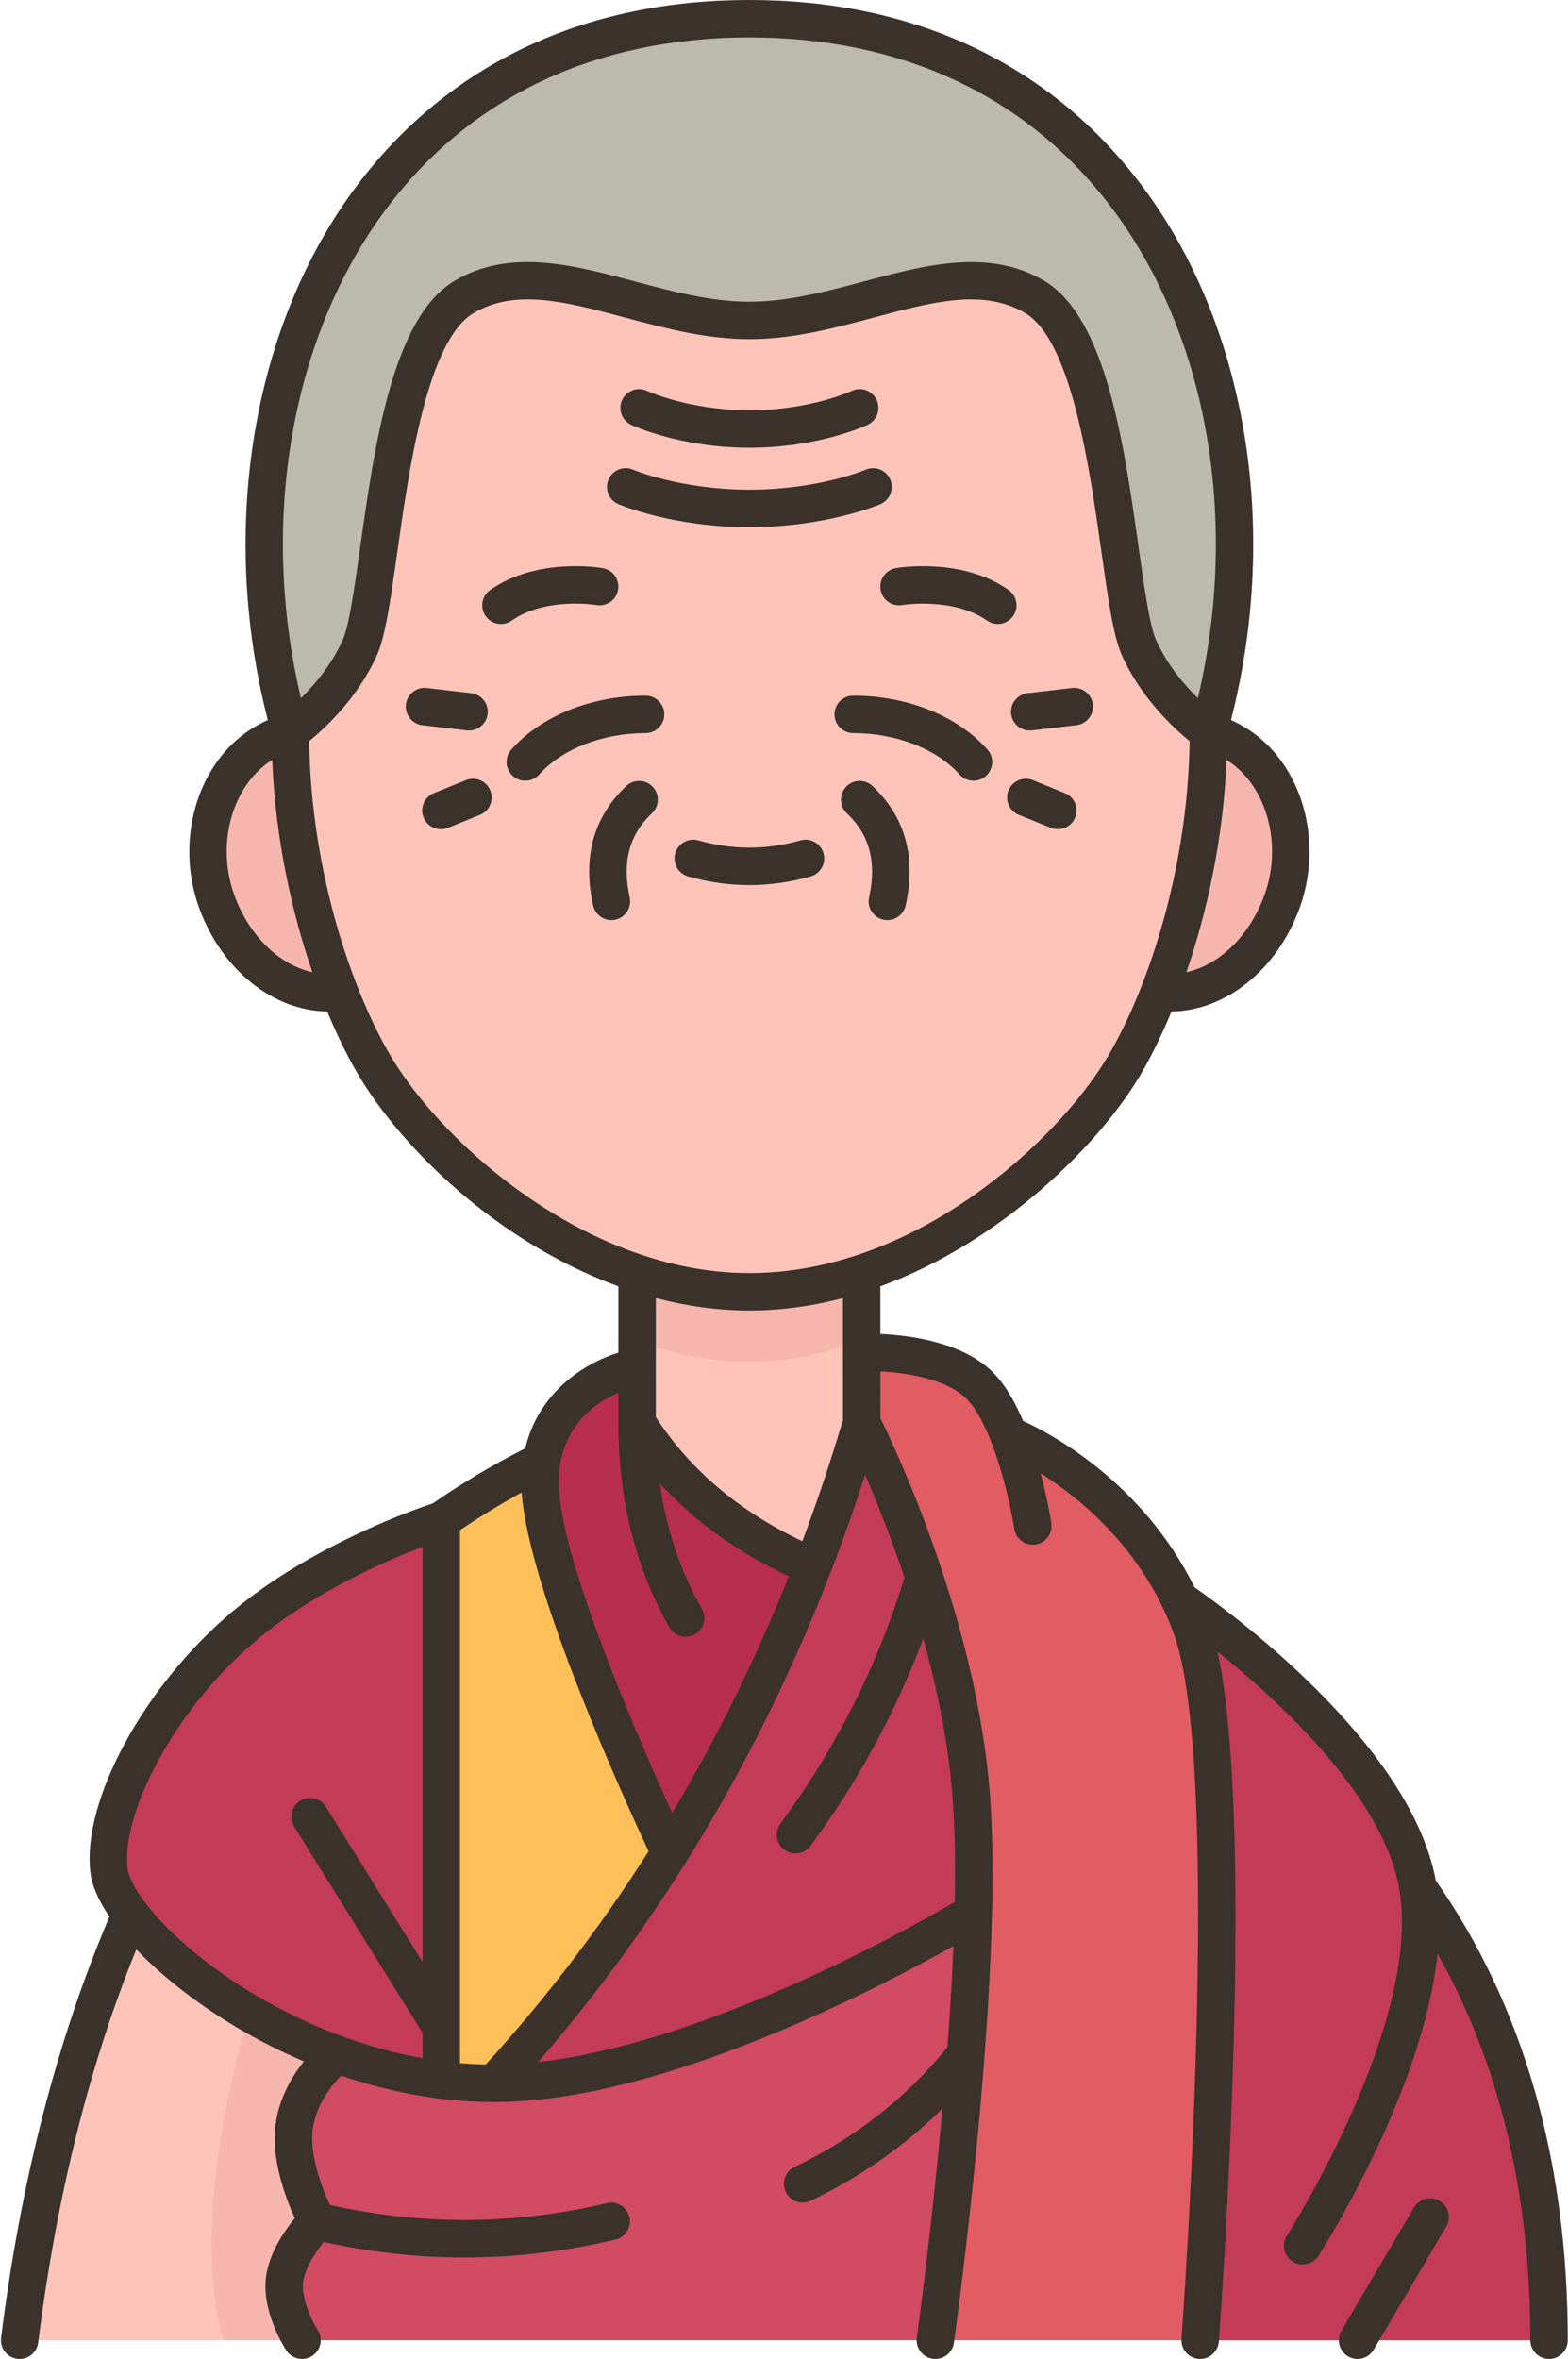
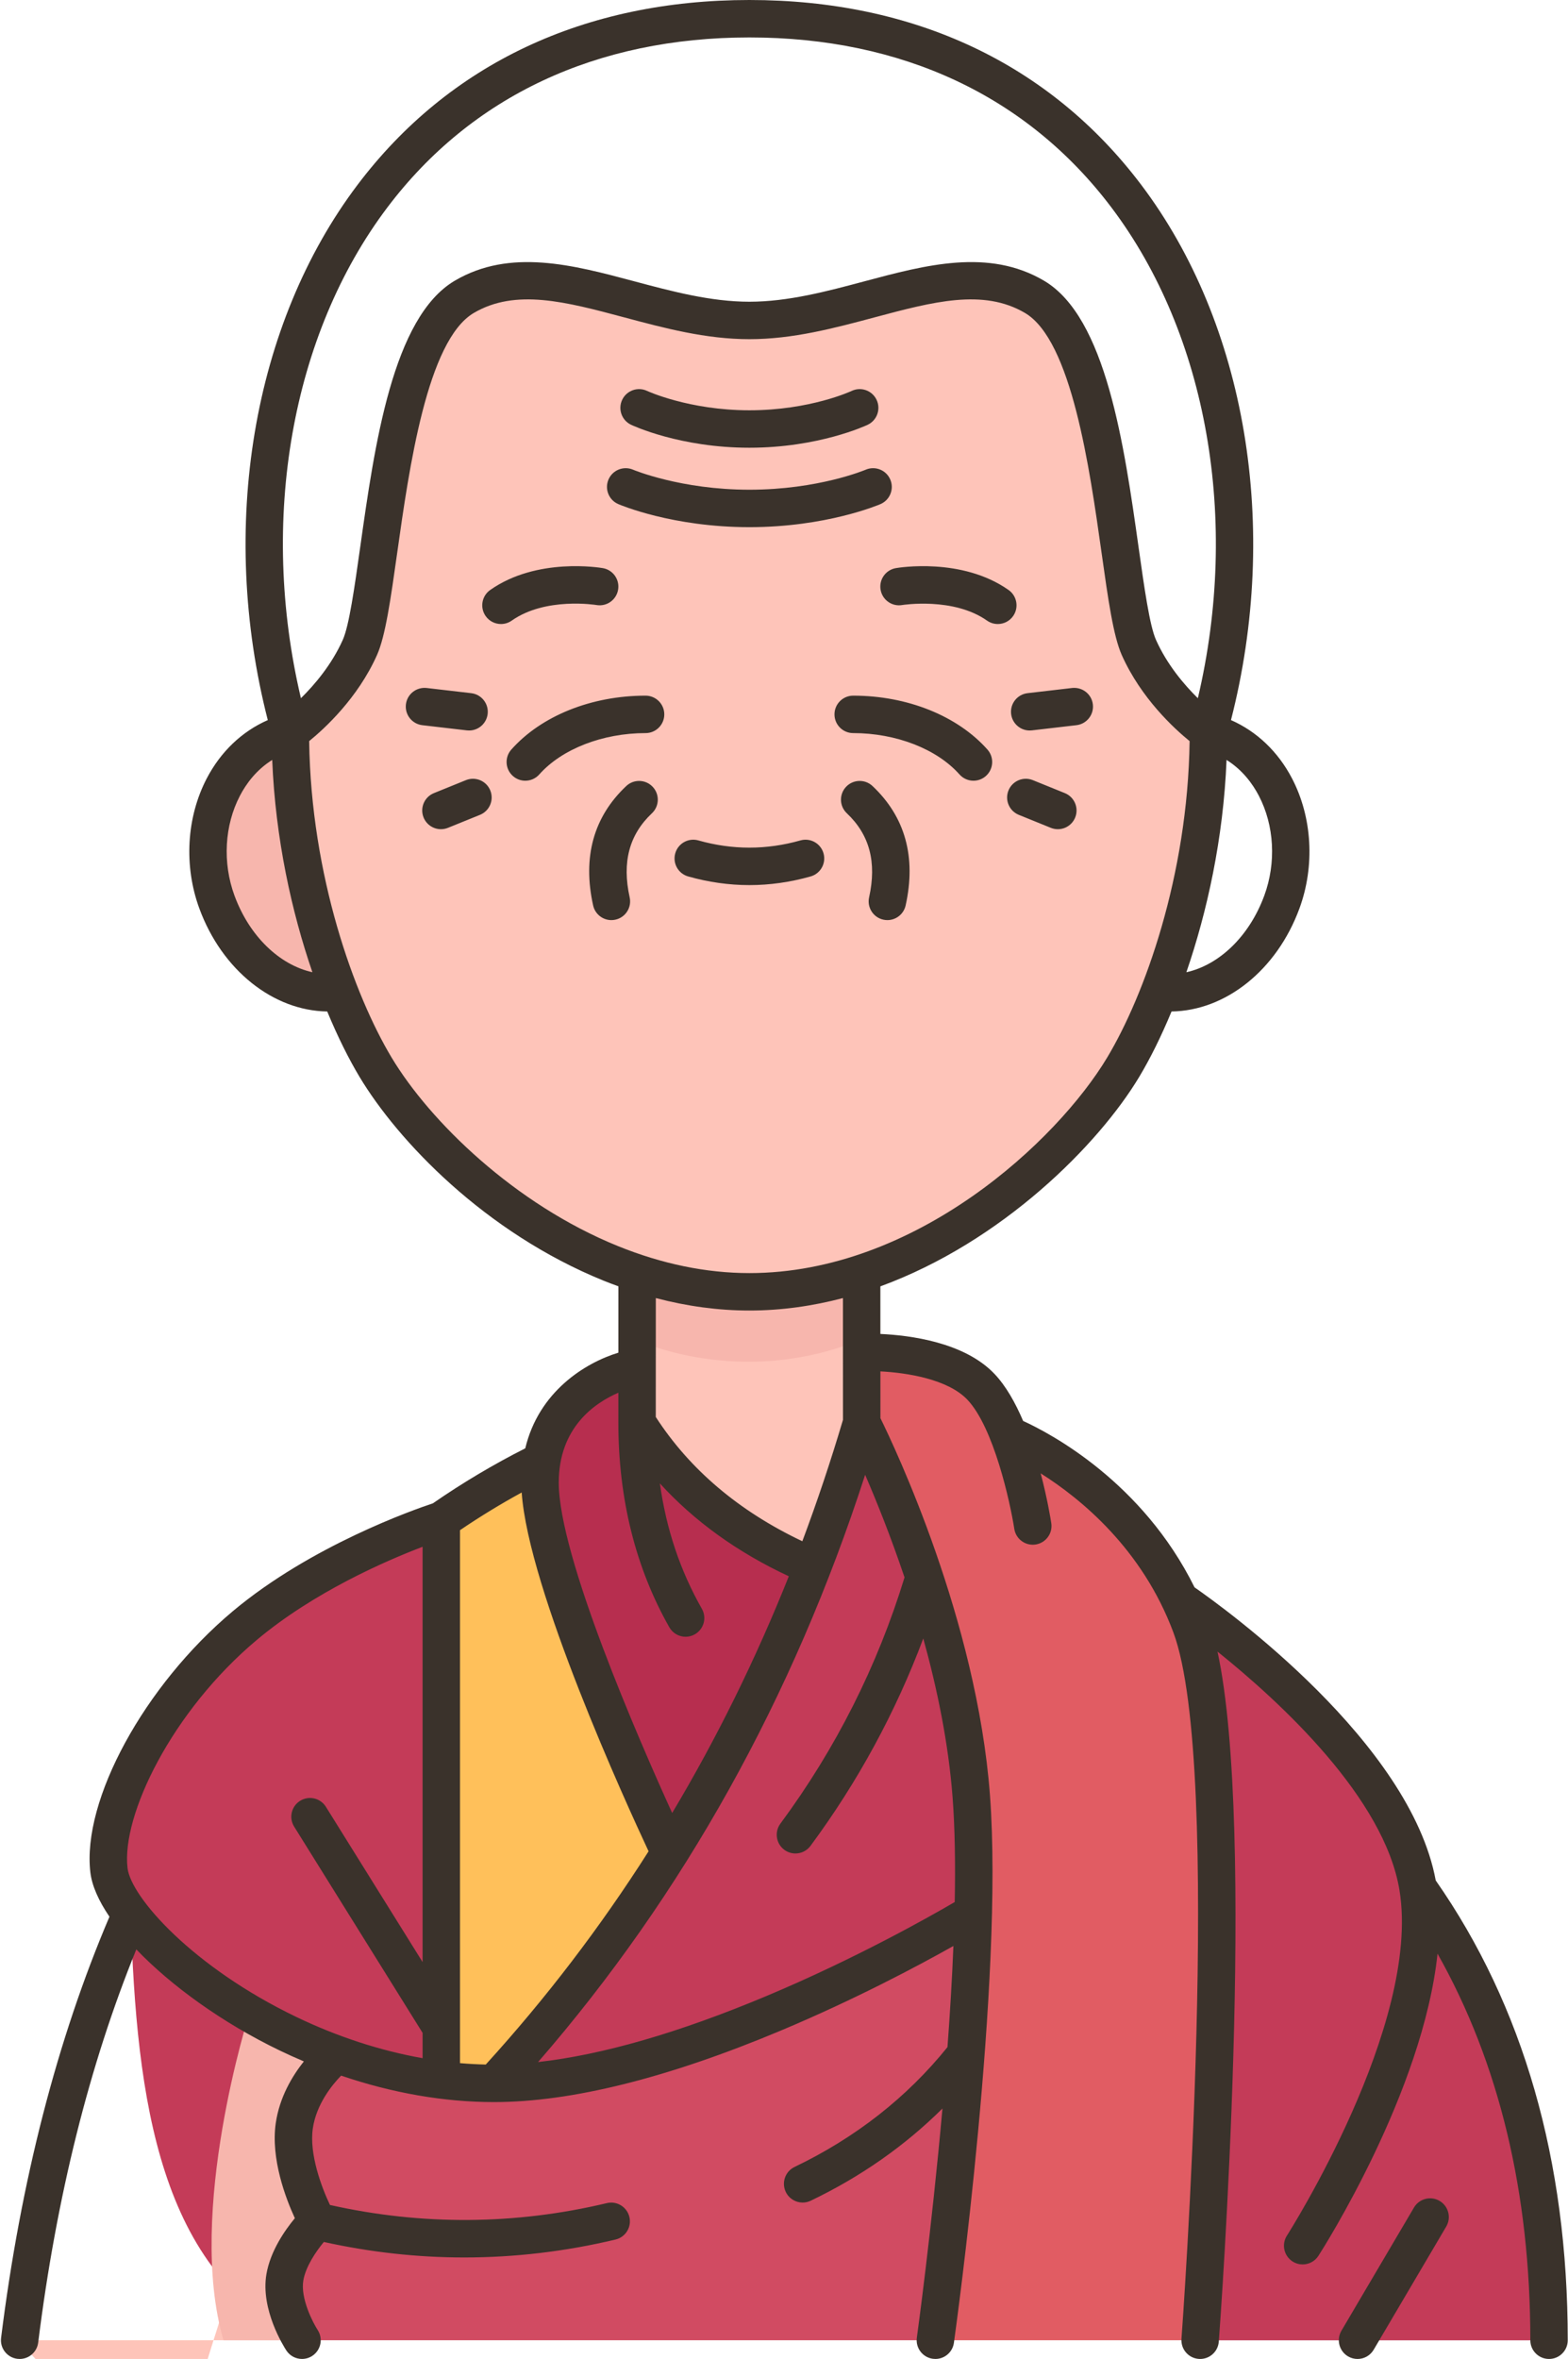
<svg xmlns="http://www.w3.org/2000/svg" height="504.0" preserveAspectRatio="xMidYMid meet" version="1.0" viewBox="-0.2 0.0 335.2 504.0" width="335.2" zoomAndPan="magnify">
  <g>
    <g>
      <g id="change1_1">
        <path d="M302.933,403.3c-4.91-30.52-50.89-61.45-50.89-61.45l-68.03-52.88l-48.02,3.25h-0.4l-19.98,19.93 h-0.01c-7.531,8.896-14.692,13.171-21.47,12.67l-66.39,84.21c1.21,39.943,6.188,76.59,36.62,90.97 c47.095-12.256,92.585-14.482,135.4,0c16.394-10.97,35.32-10.706,56.6,0h33.65h40.93C330.943,462.9,321.793,429.94,302.933,403.3z" fill="#c43b58" />
      </g>
      <g id="change2_1">
        <path d="M72.383,211.98c-10.8,1.3-21.54-6.54-26.21-19.26c-5.4-14.69,0.95-32.46,15.7-36.33 C85.645,168.964,86.824,189.891,72.383,211.98z" fill="#f7b6ad" />
      </g>
      <g id="change3_1">
-         <path d="M71.763,438.9c0,0-7.72,6.1-9.05,15.29s4.92,20.41,4.92,20.41s-5.87,5.76-6.93,11.96 c-1.06,6.21,3.66,13.44,3.66,13.44H4.003c4.56-36.5,13.02-66.43,23.74-90.97c6.26,8.24,18.34,18.13,33.6,25.47 C64.673,436.11,68.153,437.59,71.763,438.9z" fill="#fec4b9" />
+         <path d="M71.763,438.9c0,0-7.72,6.1-9.05,15.29s4.92,20.41,4.92,20.41s-5.87,5.76-6.93,11.96 c-1.06,6.21,3.66,13.44,3.66,13.44H4.003c6.26,8.24,18.34,18.13,33.6,25.47 C64.673,436.11,68.153,437.59,71.763,438.9z" fill="#fec4b9" />
      </g>
      <g id="change1_2">
        <path d="M290.013,500h-33.65c0,0,9.17-122.71-1.97-152.62c-0.72-1.92-1.5-3.76-2.35-5.53 c0,0,45.98,30.93,50.89,61.45c18.86,26.64,28.01,59.6,28.01,96.7H290.013z" fill="#c43b58" />
      </g>
      <g id="change2_2">
-         <path d="M258.133,156.39c14.75,3.87,21.1,21.64,15.7,36.33c-4.68,12.72-15.42,20.56-26.21,19.26l-0.01,0 C211.709,187.322,219.939,168.492,258.133,156.39z" fill="#f7b6ad" />
-       </g>
+         </g>
      <g id="change4_1">
-         <path d="M160.003,4c-85.61,0-117.77,83-98.13,152.39h196.26C277.773,87,245.613,4,160.003,4z" fill="#bcb9ad" />
-       </g>
+         </g>
      <g id="change5_1">
        <path d="M215.423,306.61c0,0,24.36,9.51,36.62,35.24c0.85,1.77,1.63,3.61,2.35,5.53 c11.14,29.91,1.97,152.62,1.97,152.62h-56.6c0,0,4.09-29.33,6.49-61.1c0.77-10.12,1.36-20.48,1.6-30.22 c0.22-9.08,0.13-17.62-0.42-24.92c-1.25-16.5-5.5-33.07-10.05-46.8v-0.01c-6.4-19.31-13.37-33.01-13.37-33.01v-14.97 c0.49-0.02,17.85-0.72,25.49,7.32C211.883,298.8,213.853,302.58,215.423,306.61z" fill="#e15c63" />
      </g>
      <g id="change1_3">
        <path d="M197.383,336.96c4.55,13.73,8.8,30.3,10.05,46.8c0.55,7.3,0.64,15.84,0.42,24.92 c0,0-18.75,11.45-42.76,21.51c-18.83,7.89-40.9,14.93-59.7,14.93c14.06-15.27,26.6-31.69,37.63-49.26 c11.96-19.04,22.15-39.43,30.55-61.17c3.86-9.97,7.34-20.22,10.44-30.75c0,0,6.97,13.7,13.37,33.01V336.96z" fill="#c43b58" />
      </g>
      <g id="change6_1">
        <path d="M67.633,474.6c0,0-6.25-11.22-4.92-20.41s9.05-15.29,9.05-15.29c7.05,2.58,14.57,4.52,22.37,5.5 c3.7,0.47,7.46,0.72,11.26,0.72c18.8,0,40.87-7.04,59.7-14.93c24.01-10.06,42.76-21.51,42.76-21.51 c-0.24,9.74-0.83,20.1-1.6,30.22c-2.4,31.77-6.49,61.1-6.49,61.1h-135.4c0,0-4.72-7.23-3.66-13.44 C61.763,480.36,67.633,474.6,67.633,474.6z" fill="#d14b62" />
      </g>
      <g id="change3_2">
        <path d="M243.263,138.33c-4.97-11.13-5.26-64.86-22.31-74.91c-17.05-10.04-38.45,5.05-60.95,5.05 c-22.51,0-43.91-15.09-60.96-5.05c-17.05,10.05-17.33,63.78-22.31,74.91c-4.97,11.14-14.86,18.06-14.86,18.06 c0,21.1,4.71,40.76,10.51,55.59c2.46,6.3,5.12,11.73,7.7,16.02c8.55,14.26,27.22,32.58,50.28,41.92c1.85,0.75,3.73,1.44,5.64,2.07 l-0.01,20.23v11.72c8.41,13.47,20.93,23.72,37.58,30.75c3.86-9.97,7.34-20.22,10.44-30.75v-14.97l-0.01-16.98 c25.63-8.45,46.68-28.59,55.92-43.99c2.58-4.29,5.23-9.72,7.69-16.02c5.81-14.83,10.52-34.49,10.52-55.59 C258.133,156.39,248.243,149.47,243.263,138.33z" fill="#fec4b9" />
      </g>
      <g id="change7_1">
        <path d="M135.993,303.94c8.41,13.47,20.93,23.72,37.58,30.75c-8.4,21.74-18.59,42.13-30.55,61.17 c0,0-27.77-58.19-27.77-79.08c0-1.65,0.13-3.19,0.36-4.63c2.72-16.82,19.98-19.93,19.98-19.93h0.4V303.94z" fill="#b72e4f" />
      </g>
      <g id="change8_1">
        <path d="M115.253,316.78c0,20.89,27.77,79.08,27.77,79.08c-11.03,17.57-23.57,33.99-37.63,49.26 c-3.8,0-7.56-0.25-11.26-0.72v-11.22V324.82c7.42-5.17,14.66-9.33,21.47-12.67h0.01C115.383,313.59,115.253,315.13,115.253,316.78 z" fill="#ffc05a" />
      </g>
      <g id="change1_4">
        <path d="M94.133,433.18v11.22c-7.8-0.98-15.32-2.92-22.37-5.5c-3.61-1.31-7.09-2.79-10.42-4.4 c-15.26-7.34-27.34-17.23-33.6-25.47c-2.72-3.58-4.35-6.85-4.65-9.46c-1.61-13.71,11.16-37.27,29.04-52.26 c17.87-14.98,42-22.49,42-22.49V433.18z" fill="#c43b58" />
      </g>
      <g id="change2_3">
        <path d="M71.763,438.9c0,0-7.72,6.1-9.05,15.29s4.92,20.41,4.92,20.41s-5.87,5.76-6.93,11.96 c-1.06,6.21,3.66,13.44,3.66,13.44h-16.78c-8.06-27.34,5.53-69.87,5.53-69.87c2.62,1.53,5.37,2.99,8.23,4.37 C64.673,436.11,68.153,437.59,71.763,438.9z" fill="#f7b6ad" />
      </g>
      <g id="change2_4">
        <path d="M184.003,271.99l0.01,14.31h-0.4c-25.76,10.45-47.62,0-47.62,0l0.01-14.31 c7.65,2.53,15.72,4.01,24,4.01S176.343,274.52,184.003,271.99z" fill="#f7b6ad" />
      </g>
    </g>
    <g id="change9_1">
      <path d="M191.305,121.385c0.571-0.1,14.129-2.358,24.106,4.671c1.806,1.272,2.238,3.768,0.966,5.573 c-0.778,1.105-2.017,1.696-3.273,1.696c-0.796,0-1.6-0.236-2.3-0.73c-7.181-5.059-18.02-3.346-18.128-3.329 c-2.173,0.386-4.248-1.079-4.626-3.255C187.671,123.835,189.128,121.764,191.305,121.385z M127.313,129.268 c2.18,0.372,4.239-1.082,4.618-3.255c0.38-2.177-1.077-4.249-3.253-4.628c-0.571-0.1-14.11-2.36-24.089,4.671 c-1.806,1.272-2.238,3.768-0.966,5.573c0.778,1.105,2.016,1.696,3.273,1.696c0.796,0,1.6-0.236,2.3-0.73 C116.43,127.499,127.205,129.249,127.313,129.268z M173.09,187.255c2.126-0.603,3.361-2.813,2.759-4.938 c-0.602-2.126-2.812-3.363-4.939-2.759c-7.252,2.055-14.568,2.055-21.82,0c-2.123-0.603-4.336,0.632-4.938,2.759 c-0.603,2.125,0.633,4.336,2.759,4.938c4.334,1.228,8.738,1.851,13.09,1.851S168.756,188.482,173.09,187.255z M133.677,167.939 c-6.988,6.588-9.37,15.171-7.08,25.51c0.413,1.865,2.066,3.136,3.901,3.136c0.287,0,0.578-0.031,0.869-0.096 c2.157-0.478,3.518-2.613,3.04-4.771c-1.661-7.5-0.105-13.374,4.758-17.959c1.607-1.515,1.682-4.047,0.166-5.654 S135.284,166.424,133.677,167.939z M137.809,148.629c-11.561,0-22.29,4.305-28.701,11.516c-1.468,1.651-1.319,4.18,0.331,5.647 c0.763,0.678,1.711,1.011,2.657,1.011c1.103,0,2.2-0.453,2.99-1.342c4.843-5.448,13.55-8.832,22.723-8.832c2.209,0,4-1.791,4-4 S140.018,148.629,137.809,148.629z M99.61,156.048c0.157,0.018,0.313,0.026,0.468,0.026c2.002,0,3.731-1.5,3.969-3.537 c0.255-2.194-1.316-4.181-3.511-4.437l-9.526-1.109c-2.197-0.239-4.181,1.316-4.437,3.511c-0.255,2.194,1.316,4.181,3.511,4.437 L99.61,156.048z M99.402,166.68l-6.844,2.774c-2.047,0.83-3.034,3.162-2.204,5.21c0.631,1.555,2.128,2.498,3.708,2.498 c0.501,0,1.01-0.095,1.502-0.294l6.844-2.774c2.047-0.83,3.034-3.162,2.204-5.21S101.447,165.853,99.402,166.68z M180.669,168.105 c-1.516,1.607-1.441,4.14,0.166,5.654c4.863,4.585,6.419,10.459,4.758,17.959c-0.478,2.157,0.883,4.293,3.04,4.771 c0.292,0.064,0.582,0.096,0.869,0.096c1.835,0,3.488-1.271,3.901-3.136c2.29-10.339-0.092-18.922-7.08-25.51 C184.713,166.423,182.183,166.499,180.669,168.105z M182.192,148.629c-2.209,0-4,1.791-4,4s1.791,4,4,4 c9.173,0,17.88,3.384,22.723,8.832c0.79,0.889,1.888,1.342,2.99,1.342c0.945,0,1.895-0.333,2.657-1.011 c1.65-1.468,1.799-3.996,0.331-5.647C204.482,152.934,193.752,148.629,182.192,148.629z M215.953,152.537 c0.237,2.037,1.967,3.537,3.969,3.537c0.154,0,0.311-0.009,0.468-0.026l9.526-1.109c2.194-0.256,3.766-2.242,3.511-4.437 s-2.238-3.748-4.437-3.511l-9.526,1.109C217.27,148.356,215.698,150.343,215.953,152.537z M227.442,169.454l-6.844-2.774 c-2.046-0.829-4.38,0.155-5.21,2.204c-0.83,2.048,0.157,4.38,2.204,5.21l6.844,2.774c0.492,0.199,1.001,0.294,1.502,0.294 c1.58,0,3.077-0.943,3.708-2.498C230.476,172.616,229.488,170.284,227.442,169.454z M131.976,107.703 c0.467,0.201,11.634,4.927,28.024,4.927s27.558-4.726,28.024-4.927c2.029-0.873,2.967-3.227,2.093-5.255 c-0.873-2.03-3.228-2.966-5.255-2.093c-0.1,0.042-10.103,4.274-24.862,4.274c-14.646,0-24.77-4.235-24.869-4.278 c-2.029-0.864-4.376,0.07-5.248,2.097C129.009,104.477,129.946,106.83,131.976,107.703z M134.706,90.752 c0.423,0.2,10.516,4.907,25.294,4.907s24.871-4.707,25.294-4.907c1.995-0.947,2.846-3.333,1.899-5.329 c-0.947-1.996-3.333-2.848-5.329-1.899c-0.087,0.042-8.867,4.136-21.864,4.136c-12.878,0-21.786-4.099-21.874-4.14 c-1.994-0.941-4.374-0.089-5.319,1.903C131.86,87.419,132.711,89.805,134.706,90.752z M306.724,401.763 c18.718,26.812,28.222,59.851,28.222,98.237c0,2.209-1.791,4-4,4s-4-1.791-4-4c0-31.568-6.682-59.27-19.838-82.595 c-3.1,29.454-24.406,62.915-25.464,64.561c-0.765,1.188-2.053,1.836-3.367,1.836c-0.741,0-1.49-0.205-2.16-0.636 c-1.857-1.194-2.396-3.669-1.201-5.527c0.287-0.447,28.688-45.06,24.073-73.699c-3.184-19.756-25.458-40.278-38.915-51.071 c8.301,38.276,0.628,142.707,0.275,147.429c-0.157,2.102-1.911,3.702-3.985,3.702c-0.1,0-0.201-0.004-0.302-0.011 c-2.203-0.165-3.855-2.085-3.691-4.287c0.092-1.219,8.987-122.172-1.729-150.924c-6.647-17.833-19.757-28.562-28.369-33.993 c1.403,5.318,2.111,9.645,2.265,10.638c0.338,2.183-1.158,4.226-3.341,4.563c-0.207,0.032-0.414,0.048-0.617,0.048 c-1.938,0-3.641-1.412-3.948-3.388c-0.88-5.666-4.397-21.669-10.031-27.599c-4.167-4.386-12.893-5.758-18.592-6.046l0.003,9.991 c3.062,6.208,20.587,43.136,23.411,80.466c3.004,39.692-7.262,113.952-7.7,117.094c-0.279,2-1.993,3.447-3.957,3.447 c-0.184,0-0.37-0.013-0.558-0.038c-2.188-0.306-3.714-2.327-3.409-4.515c0.057-0.409,3.117-22.546,5.475-48.956 c-8.04,7.973-17.468,14.58-28.161,19.701c-0.557,0.267-1.146,0.394-1.725,0.394c-1.492,0-2.923-0.838-3.61-2.273 c-0.954-1.992-0.113-4.381,1.88-5.335c13.037-6.245,24.025-14.861,32.692-25.607c0.536-7.208,0.98-14.516,1.266-21.605 c-7.509,4.224-21.023,11.426-36.976,18.111c-24.14,10.115-44.747,15.244-61.248,15.244c-10.662,0-21.757-1.941-32.67-5.655 c-1.991,2.054-5.303,6.151-6.051,11.3c-0.796,5.483,1.902,12.635,3.669,16.336c19.653,4.401,39.558,4.278,59.194-0.397 c2.142-0.516,4.306,0.816,4.817,2.966c0.511,2.148-0.816,4.306-2.966,4.817c-10.729,2.554-21.534,3.83-32.34,3.83 c-10.026,0-20.049-1.113-30.014-3.312c-1.661,2.007-3.878,5.237-4.388,8.23c-0.649,3.804,2.066,9.042,3.069,10.576 c1.207,1.851,0.688,4.329-1.162,5.537c-0.675,0.44-1.434,0.65-2.184,0.65c-1.306,0.001-2.586-0.638-3.354-1.813 c-0.57-0.875-5.542-8.762-4.257-16.296c0.844-4.95,3.959-9.403,6.08-11.957c-1.929-4.187-5.191-12.685-4.082-20.319 c0.805-5.548,3.53-10.072,6.007-13.186c-1.726-0.732-3.444-1.504-5.151-2.325c-12.19-5.867-23.2-13.812-30.666-21.606 c-10.031,24.63-17.085,52.846-20.977,83.997C7.717,502.52,5.993,504,4.005,504c-0.165,0-0.332-0.01-0.501-0.031 c-2.191-0.273-3.747-2.272-3.473-4.465c4.188-33.527,11.986-63.782,23.167-89.993c-2.309-3.397-3.748-6.625-4.082-9.473 c-1.811-15.452,11.561-39.958,30.441-55.789c16.748-14.041,38.833-21.746,42.781-23.054c6.341-4.389,12.976-8.332,19.751-11.754 c2.901-12.139,12.762-18.25,19.905-20.441l0.004-14.177c-1.046-0.382-2.092-0.769-3.138-1.193 c-25.424-10.307-44.016-29.914-52.211-43.571c-2.269-3.782-4.637-8.5-6.898-13.954c-11.538-0.162-22.483-8.803-27.336-22.001 c-3.345-9.097-2.751-19.489,1.587-27.801c2.988-5.724,7.537-10.038,13.044-12.454c-10.537-41.101-3.3-84.627,19.219-114.402 C95.782,13.641,124.736,0,160,0c35.263,0,64.218,13.641,83.734,39.446c22.519,29.776,29.756,73.302,19.219,114.402 c5.507,2.417,10.056,6.731,13.044,12.454c4.338,8.312,4.932,18.704,1.587,27.801c-4.852,13.197-15.799,21.839-27.336,22.001 c-2.261,5.454-4.629,10.171-6.898,13.953c-8.667,14.445-29.248,35.224-55.349,44.778l0.003,10.167 c6.251,0.278,17.941,1.743,24.394,8.536c2.45,2.579,4.472,6.183,6.12,10.048c5.841,2.667,25.501,13.02,36.643,35.551 C261.804,343.75,301.263,372.256,306.724,401.763z M262.007,162.362c-0.685,16.87-4.182,32.545-8.59,45.359 c7.018-1.554,13.457-7.67,16.659-16.379c2.579-7.015,2.142-14.991-1.171-21.338C267.603,167.51,265.44,164.503,262.007,162.362z M64.13,149.176c2.915-2.866,6.582-7.168,8.952-12.473c1.354-3.028,2.498-11.135,3.709-19.717 c3.091-21.912,6.938-49.183,20.224-57.01c11.828-6.968,25.301-3.37,38.327,0.112c8.057,2.152,16.387,4.379,24.658,4.379 s16.602-2.227,24.658-4.379c13.029-3.482,26.501-7.082,38.328-0.112c13.284,7.827,17.132,35.097,20.223,57.009 c1.211,8.583,2.354,16.689,3.708,19.718c2.371,5.304,6.037,9.605,8.953,12.473c8.968-37.979,2.075-77.676-18.517-104.904 C219.408,20.543,192.659,8,160,8s-59.408,12.543-77.354,36.271C62.055,71.5,55.162,111.195,64.13,149.176z M66.582,207.718 c-4.407-12.814-7.904-28.487-8.589-45.356c-3.433,2.141-5.597,5.148-6.898,7.642c-3.313,6.347-3.75,14.323-1.171,21.338 C53.127,200.052,59.563,206.162,66.582,207.718z M131.867,266.216C141.335,270.054,150.801,272,160,272 c35.592,0,65.806-28.251,76.49-46.058c7.957-13.264,17.216-38.764,17.62-67.6c-3.268-2.653-10.372-9.146-14.497-18.376 c-1.813-4.058-2.922-11.915-4.325-21.864c-2.549-18.064-6.4-45.363-16.362-51.233c-8.94-5.268-19.72-2.388-32.203,0.948 c-8.555,2.286-17.401,4.65-26.723,4.65s-18.168-2.364-26.724-4.65c-12.48-3.336-23.26-6.216-32.201-0.948 c-9.963,5.87-13.814,33.17-16.363,51.234c-1.403,9.948-2.512,17.806-4.326,21.863c-4.124,9.229-11.228,15.723-14.496,18.376 c0.405,28.835,9.663,54.335,17.62,67.6C91.668,239.538,109.784,257.264,131.867,266.216z M139.998,277.335l-0.008,25.411 c7.258,11.212,17.78,20.125,31.33,26.544c3.17-8.459,6.07-17.108,8.689-25.944l-0.008-26.009C173.578,279.024,166.886,280,160,280 C153.408,280,146.714,279.098,139.998,277.335z M119.248,316.775c0,15.669,17.051,54.776,24.245,70.578 c9.526-15.948,17.848-32.825,24.937-50.577c-10.987-5.126-20.205-11.771-27.564-19.842c1.362,9.756,4.329,18.603,8.977,26.791 c1.091,1.921,0.417,4.362-1.504,5.453c-0.623,0.354-1.302,0.522-1.971,0.522c-1.393,0-2.746-0.729-3.482-2.026 c-7.229-12.737-10.896-27.452-10.896-43.738l0.002-6.378C126.927,299.74,119.248,304.991,119.248,316.775z M111.325,318.877 c-4.495,2.452-8.906,5.146-13.187,8.05v113.869c1.848,0.16,3.684,0.258,5.508,0.297c12.868-14.133,24.485-29.336,34.805-45.557 C133.599,385.17,112.744,339.578,111.325,318.877z M63.08,430.896c8.859,4.263,18.014,7.24,27.058,8.842v-5.415L62.679,390.26 c-1.169-1.875-0.596-4.342,1.279-5.51c1.877-1.169,4.343-0.595,5.51,1.279l20.67,33.168v-88.72 c-7.89,3.005-23.222,9.658-35.439,19.901c-18.162,15.229-28.953,37.489-27.637,48.727C27.796,405.367,41.045,420.291,63.08,430.896 z M203.444,384.063c-0.879-11.612-3.305-23.311-6.268-33.999c-5.928,15.793-14.007,30.657-24.112,44.315 c-0.785,1.061-1.994,1.621-3.219,1.621c-0.827,0-1.66-0.255-2.376-0.784c-1.776-1.314-2.15-3.819-0.837-5.595 c11.817-15.973,20.734-33.666,26.534-52.601c-2.977-8.844-6.043-16.436-8.421-21.924c-15.387,47.595-38.86,89.719-69.914,125.467 c13.717-1.533,30.048-6.242,48.716-14.064c19.146-8.023,35.067-17.034,40.35-20.122 C204.053,398.244,203.941,390.625,203.444,384.063z M287.979,503.446c0.638,0.376,1.337,0.555,2.027,0.555 c1.37,0,2.704-0.705,3.45-1.97l15.513-26.323c1.121-1.903,0.488-4.355-1.415-5.478c-1.902-1.123-4.355-0.487-5.478,1.415 l-15.513,26.323C285.443,499.872,286.076,502.324,287.979,503.446z" fill="#3a322b" />
    </g>
  </g>
</svg>